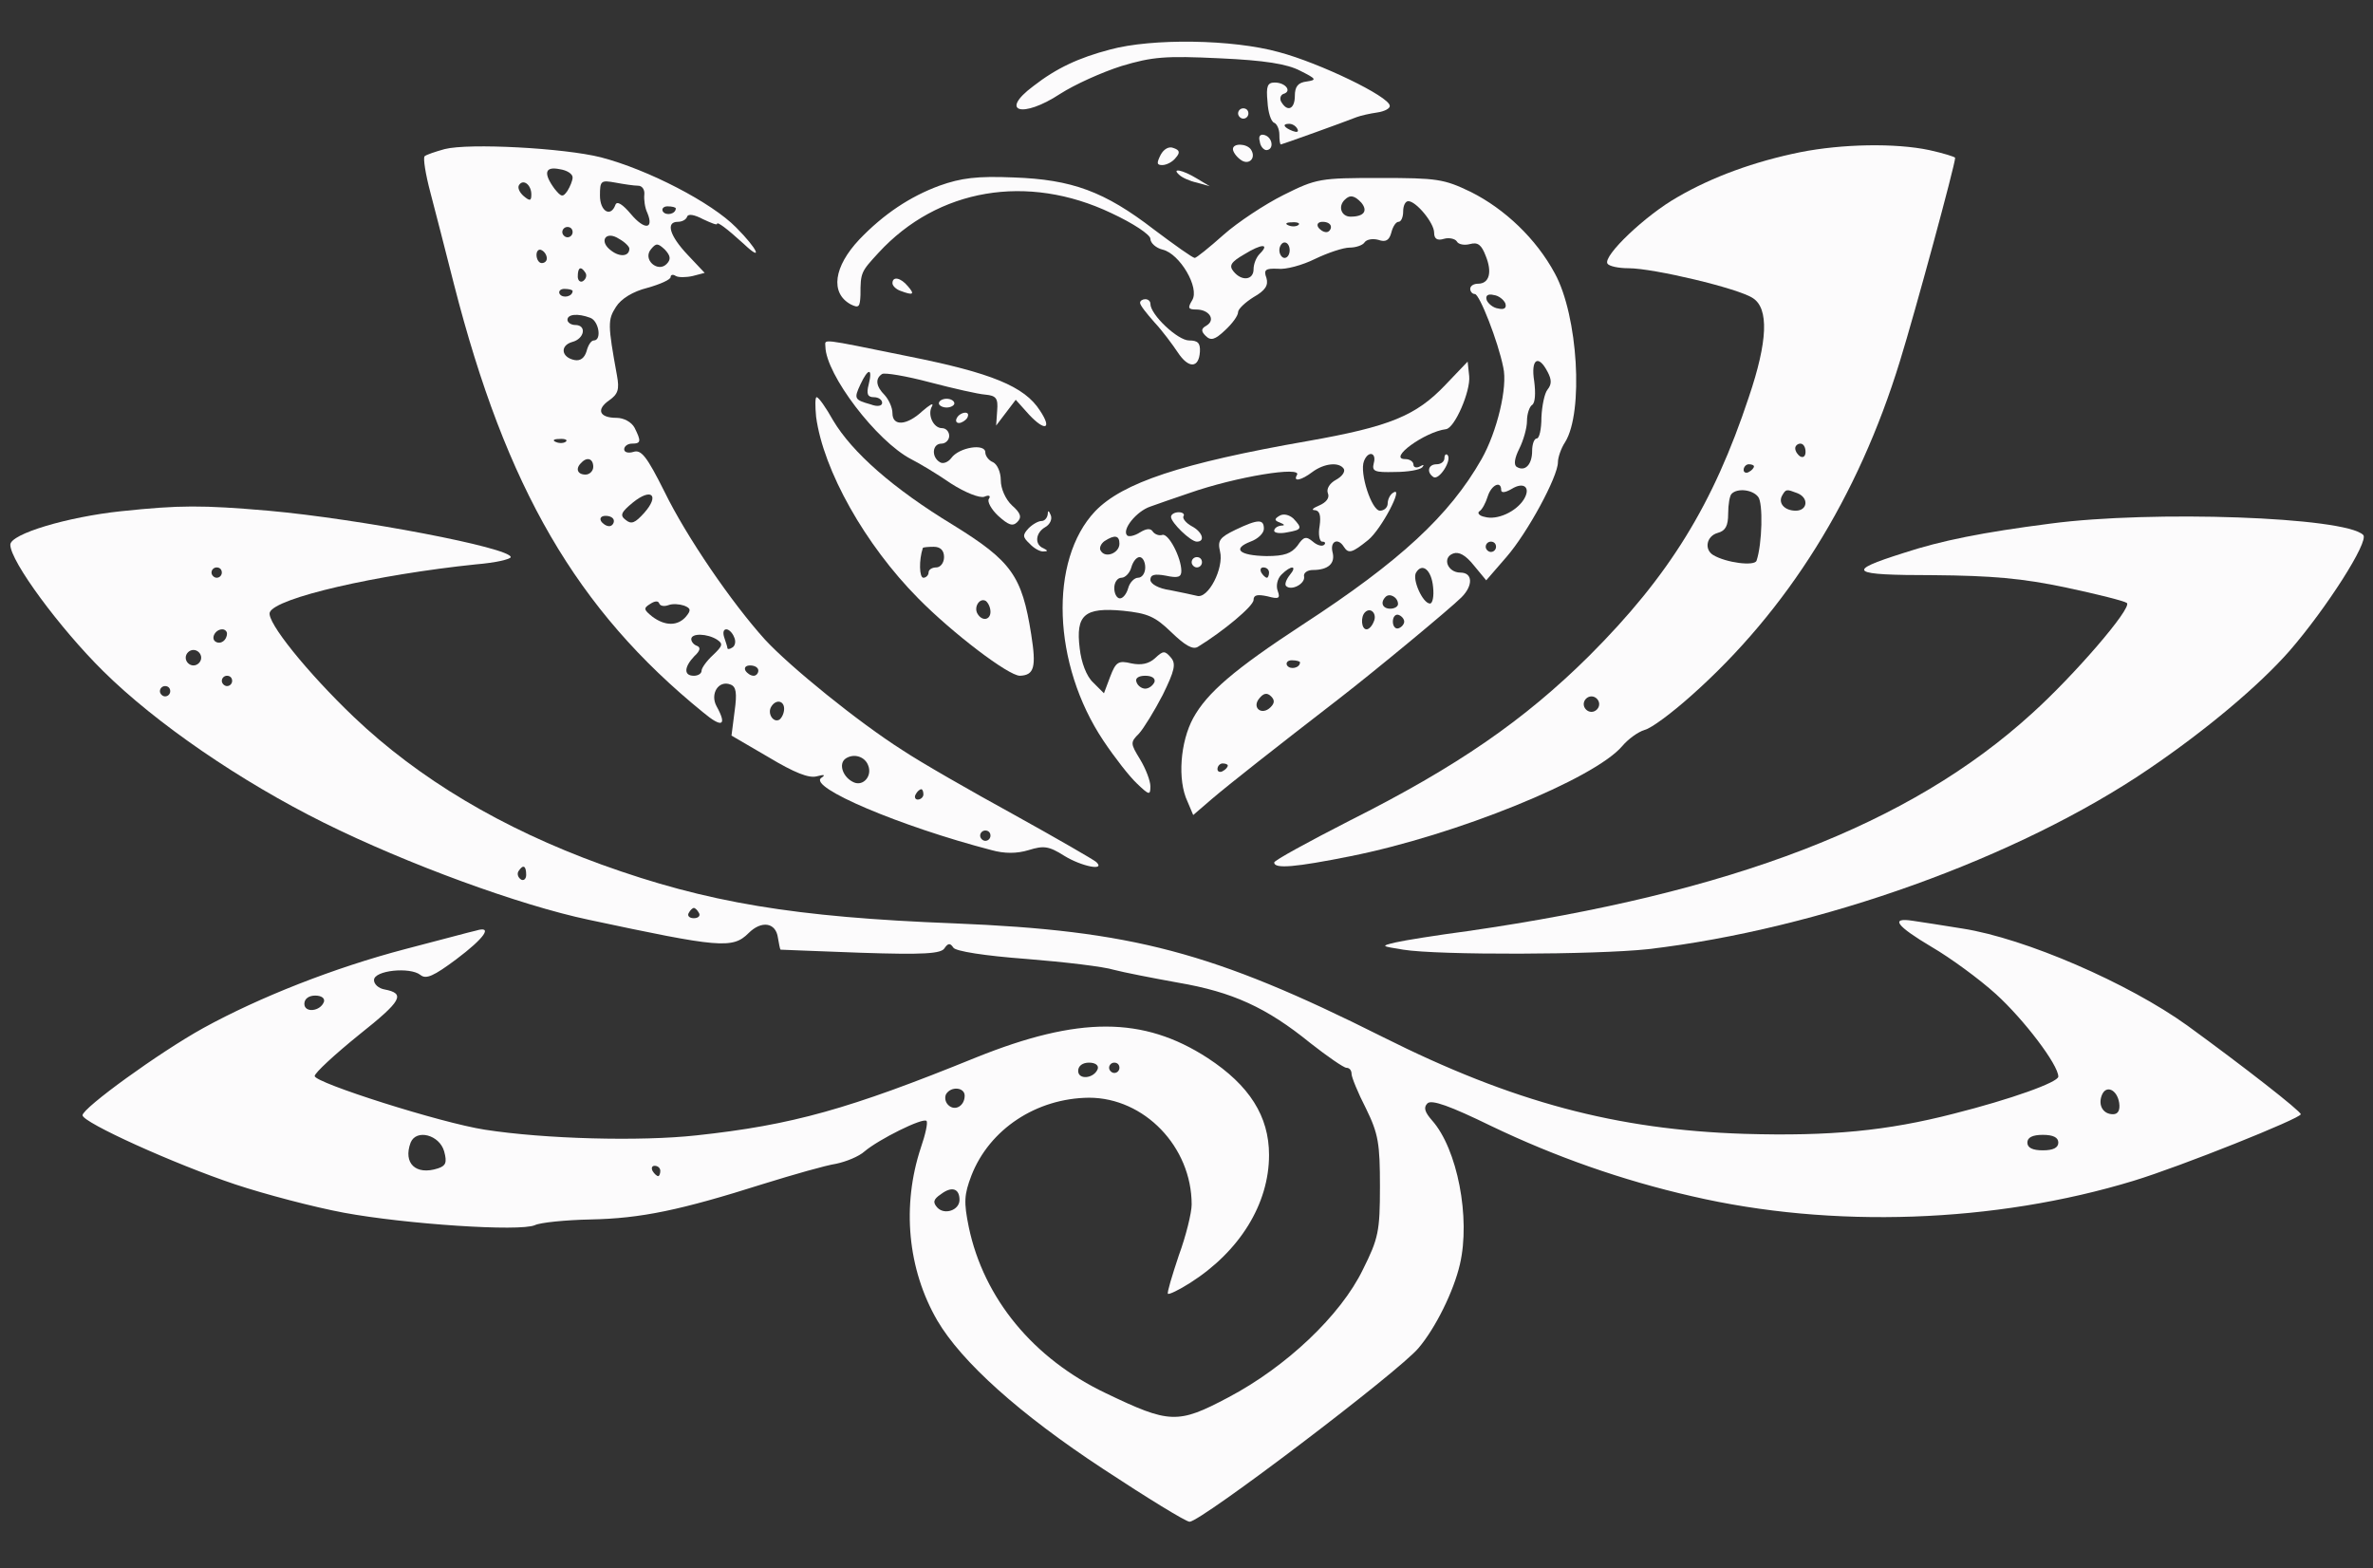
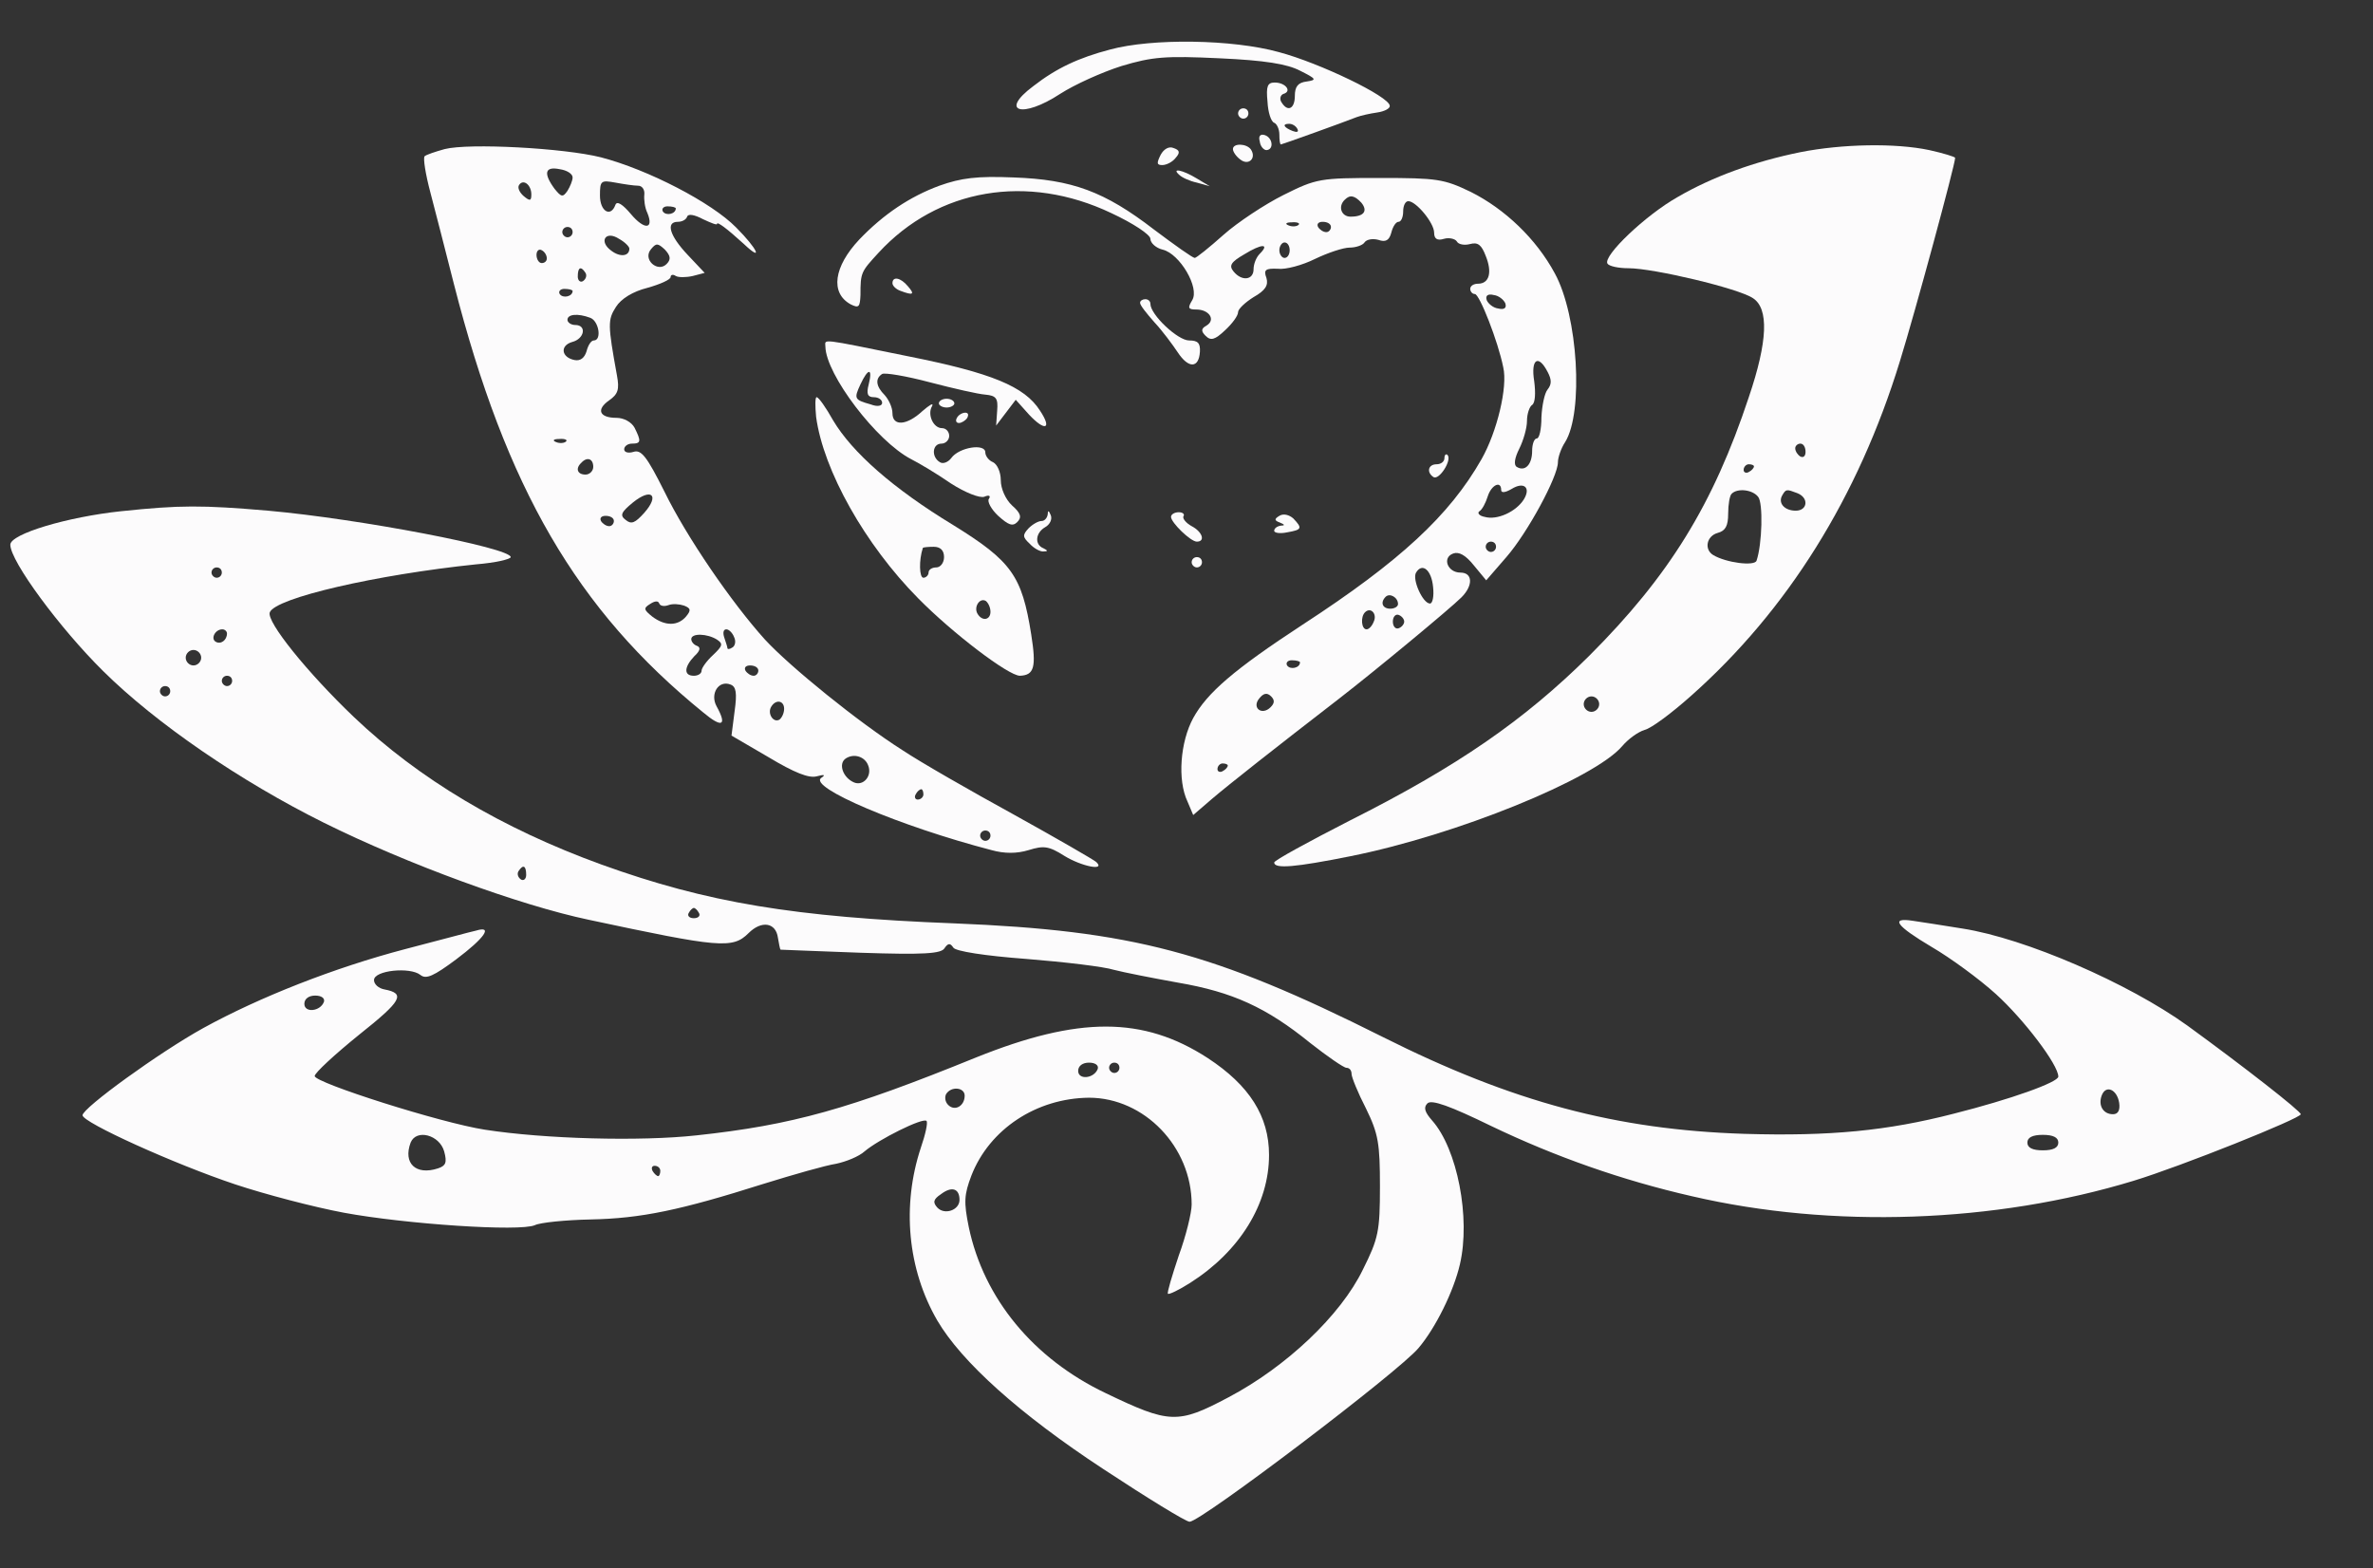
<svg xmlns="http://www.w3.org/2000/svg" version="1.0" width="460pt" height="304pt" viewBox="0 0 460 304" preserveAspectRatio="xMidYMid meet">
  <rect x="0" y="0" width="460" height="304" fill="#333333" stroke="none" />
  <g transform="translate(0,304) scale(0.1,-0.1)" fill="#fcfbfc" stroke="none">
    <path d="M2152 2944 c-61 -16 -104 -36 -149 -71 -67 -50 -21 -63 52 -15 28 18 81 42 119 54 60 18 85 20 190 15 88 -4 131 -11 156 -24 32 -16 33 -18 13 -21 -17 -2 -23 -10 -23 -28 0 -25 -14 -32 -26 -12 -4 6 -2 14 4 16 17 5 4 22 -17 22 -14 0 -17 -7 -14 -37 1 -21 7 -39 13 -41 5 -2 10 -12 10 -23 0 -10 1 -19 3 -19 2 0 122 43 147 53 8 3 26 7 40 9 14 2 25 8 24 13 -1 18 -136 83 -215 104 -90 25 -246 27 -327 5z m363 -154 c3 -6 -1 -7 -9 -4 -18 7 -21 14 -7 14 6 0 13 -4 16 -10z" />
    <path d="M2400 2820 c0 -5 5 -10 10 -10 6 0 10 5 10 10 0 6 -4 10 -10 10 -5 0 -10 -4 -10 -10z" />
    <path d="M2442 2766 c1 -10 8 -17 13 -17 15 1 12 24 -3 29 -9 3 -13 -2 -10 -12z" />
    <path d="M862 2751 c-18 -5 -36 -11 -39 -14 -3 -4 2 -35 11 -69 9 -35 30 -115 46 -179 101 -395 238 -631 483 -830 37 -31 47 -26 26 12 -13 24 4 51 27 42 11 -4 13 -16 8 -52 l-6 -47 72 -42 c50 -30 78 -41 93 -37 15 4 18 3 9 -3 -26 -18 153 -94 330 -140 25 -7 49 -7 72 0 29 9 39 8 69 -11 34 -21 81 -30 62 -12 -6 5 -77 46 -160 92 -82 45 -180 101 -216 125 -85 54 -217 161 -266 214 -65 72 -152 199 -195 287 -34 68 -45 82 -60 77 -10 -3 -18 -1 -18 5 0 6 7 11 15 11 18 0 18 5 5 31 -6 11 -21 19 -35 19 -33 0 -40 16 -14 34 17 12 20 21 15 48 -18 99 -18 108 -2 133 10 16 33 30 61 37 25 7 45 16 45 21 0 4 4 6 10 2 5 -3 20 -3 33 0 l23 6 -33 35 c-35 37 -43 64 -19 64 8 0 16 4 18 10 2 6 14 4 31 -5 15 -7 27 -12 27 -9 0 5 18 -8 52 -39 38 -36 27 -10 -15 32 -47 48 -170 112 -262 136 -71 18 -256 28 -303 16z m248 -55 c0 -6 -5 -18 -10 -26 -9 -13 -12 -12 -25 4 -22 30 -19 44 10 38 14 -2 25 -9 25 -16z m-80 -33 c0 -13 -3 -13 -15 -3 -8 7 -12 16 -9 21 8 13 24 1 24 -18z m207 17 c8 0 13 -8 12 -17 -1 -10 1 -26 6 -36 13 -32 -6 -33 -32 -2 -16 19 -27 26 -30 18 -9 -25 -30 -13 -30 18 0 29 2 30 30 25 16 -3 36 -6 44 -6z m73 -44 c0 -11 -19 -15 -25 -6 -3 5 1 10 9 10 9 0 16 -2 16 -4z m-200 -46 c0 -5 -4 -10 -10 -10 -5 0 -10 5 -10 10 0 6 5 10 10 10 6 0 10 -4 10 -10z m110 -32 c0 -15 -18 -17 -35 -4 -25 18 -11 40 15 23 11 -6 20 -15 20 -19z m72 -30 c-17 -17 -47 9 -30 29 10 12 13 12 27 -1 11 -12 12 -19 3 -28z m-232 11 c0 -5 -4 -9 -10 -9 -5 0 -10 7 -10 16 0 8 5 12 10 9 6 -3 10 -10 10 -16z m75 -28 c3 -5 1 -12 -5 -16 -5 -3 -10 1 -10 9 0 18 6 21 15 7z m-25 -35 c0 -11 -19 -15 -25 -6 -3 5 1 10 9 10 9 0 16 -2 16 -4z m34 -52 c17 -6 23 -44 7 -44 -5 0 -11 -9 -14 -21 -4 -13 -12 -19 -23 -17 -26 5 -29 28 -5 35 24 6 29 33 6 33 -8 0 -15 5 -15 10 0 11 20 13 44 4z m-47 -240 c-3 -3 -12 -4 -19 -1 -8 3 -5 6 6 6 11 1 17 -2 13 -5z m53 -49 c0 -8 -7 -15 -15 -15 -16 0 -20 12 -8 23 11 12 23 8 23 -8z m99 -89 c-18 -20 -25 -23 -36 -14 -12 9 -9 15 14 34 36 29 52 14 22 -20z m-59 -16 c0 -5 -4 -10 -9 -10 -6 0 -13 5 -16 10 -3 6 1 10 9 10 9 0 16 -4 16 -10z m106 -163 c8 3 21 2 30 -1 13 -5 14 -9 4 -21 -16 -19 -41 -19 -66 0 -16 13 -17 16 -4 24 9 6 16 7 18 1 2 -5 10 -6 18 -3z m127 -62 c4 -8 2 -17 -3 -20 -6 -4 -10 -4 -10 -1 0 2 -3 11 -6 20 -3 9 -2 16 4 16 5 0 12 -7 15 -15z m-33 -5 c12 -8 11 -12 -8 -30 -12 -11 -22 -25 -22 -30 0 -6 -7 -10 -15 -10 -20 0 -19 17 1 38 11 10 13 17 5 20 -6 2 -11 8 -11 13 0 12 31 11 50 -1z m80 -60 c0 -5 -4 -10 -9 -10 -6 0 -13 5 -16 10 -3 6 1 10 9 10 9 0 16 -4 16 -10z m50 -74 c0 -8 -4 -17 -9 -21 -12 -7 -24 12 -16 25 9 15 25 12 25 -4z m163 -110 c8 -20 -9 -40 -27 -33 -22 9 -32 37 -16 47 16 10 37 3 43 -14z m107 -56 c0 -5 -5 -10 -11 -10 -5 0 -7 5 -4 10 3 6 8 10 11 10 2 0 4 -4 4 -10z m130 -80 c0 -5 -4 -10 -10 -10 -5 0 -10 5 -10 10 0 6 5 10 10 10 6 0 10 -4 10 -10z" />
    <path d="M2250 2740 c-8 -16 -8 -20 3 -20 8 0 20 6 26 14 9 10 8 15 -4 19 -9 4 -19 -2 -25 -13z" />
    <path d="M2390 2751 c0 -5 6 -14 14 -20 16 -13 32 2 21 19 -8 12 -35 13 -35 1z" />
    <path d="M3490 2745 c-89 -18 -171 -48 -238 -87 -62 -35 -145 -114 -136 -129 3 -5 21 -9 41 -9 48 0 213 -39 241 -58 31 -20 29 -83 -8 -192 -69 -208 -154 -346 -309 -501 -126 -125 -256 -215 -465 -320 -80 -41 -146 -77 -146 -81 0 -13 42 -9 147 12 206 41 474 150 528 214 11 13 30 27 43 31 13 3 53 33 90 66 187 166 324 385 405 649 30 97 107 381 107 394 0 2 -23 9 -50 15 -66 14 -169 12 -250 -4z m10 -581 c0 -8 -4 -12 -10 -9 -5 3 -10 10 -10 16 0 5 5 9 10 9 6 0 10 -7 10 -16z m-100 -28 c0 -3 -4 -8 -10 -11 -5 -3 -10 -1 -10 4 0 6 5 11 10 11 6 0 10 -2 10 -4z m8 -59 c10 -11 8 -92 -3 -124 -4 -11 -59 -4 -84 11 -18 11 -13 37 9 43 15 4 20 14 20 37 0 18 3 36 7 39 11 11 40 8 51 -6z m76 7 c23 -9 20 -34 -3 -34 -22 0 -35 15 -26 30 7 12 8 12 29 4z m-384 -409 c0 -8 -7 -15 -15 -15 -8 0 -15 7 -15 15 0 8 7 15 15 15 8 0 15 -7 15 -15z" />
    <path d="M2286 2701 c5 -5 20 -12 34 -15 l25 -7 -25 15 c-28 17 -50 21 -34 7z" />
    <path d="M1821 2680 c-57 -21 -108 -55 -155 -104 -50 -53 -57 -104 -17 -126 16 -8 18 -5 19 18 0 44 1 45 35 82 115 125 289 154 451 77 43 -20 76 -42 76 -50 0 -8 11 -18 24 -21 33 -8 72 -74 57 -98 -9 -15 -8 -18 8 -18 25 0 38 -20 20 -31 -11 -6 -11 -11 -2 -20 10 -10 18 -8 38 11 14 13 25 28 25 35 0 6 14 19 30 29 23 13 29 23 25 37 -6 16 -2 19 22 18 15 -2 48 7 72 19 25 12 55 22 67 22 13 0 26 5 29 10 4 6 16 8 27 5 14 -5 21 -1 25 14 3 12 9 21 14 21 5 0 9 9 9 20 0 11 4 20 10 20 15 0 50 -42 50 -61 0 -12 6 -16 19 -12 10 3 22 0 25 -5 3 -6 15 -8 26 -5 15 4 22 -2 30 -23 13 -32 7 -54 -15 -54 -8 0 -15 -4 -15 -10 0 -5 4 -10 9 -10 9 0 45 -92 55 -142 9 -38 -12 -125 -42 -178 -62 -109 -158 -198 -347 -321 -133 -87 -185 -132 -212 -181 -25 -46 -31 -120 -11 -162 l11 -26 36 31 c34 29 123 99 246 194 71 55 216 175 238 197 23 23 22 48 -2 48 -25 0 -36 29 -14 37 11 4 24 -3 40 -23 l24 -29 39 45 c41 47 100 156 100 184 0 9 6 27 14 39 36 58 25 245 -20 327 -36 67 -97 125 -163 158 -52 25 -65 27 -176 27 -116 0 -123 -1 -187 -33 -36 -18 -89 -53 -116 -77 -28 -25 -53 -45 -56 -45 -4 0 -39 25 -79 55 -96 74 -159 97 -272 101 -71 3 -102 -1 -144 -16z m818 -33 c13 -16 5 -27 -21 -27 -18 0 -25 20 -11 33 10 10 19 8 32 -6z m-122 -43 c-3 -3 -12 -4 -19 -1 -8 3 -5 6 6 6 11 1 17 -2 13 -5z m63 -4 c0 -5 -4 -10 -9 -10 -6 0 -13 5 -16 10 -3 6 1 10 9 10 9 0 16 -4 16 -10z m-138 -52 c-7 -7 -12 -20 -12 -30 0 -21 -23 -24 -39 -4 -9 11 -5 18 21 33 34 21 50 21 30 1z m58 7 c0 -8 -4 -15 -10 -15 -5 0 -10 7 -10 15 0 8 5 15 10 15 6 0 10 -7 10 -15z m418 -103 c3 -9 -2 -13 -14 -10 -9 1 -19 9 -22 16 -3 9 2 13 14 10 9 -1 19 -9 22 -16z m82 -133 c8 -15 8 -24 0 -34 -6 -7 -11 -32 -12 -54 0 -23 -4 -41 -9 -41 -5 0 -9 -11 -9 -24 0 -27 -14 -41 -30 -31 -6 4 -4 17 5 35 8 16 15 40 15 54 0 14 5 28 10 31 6 4 7 23 4 46 -7 43 8 53 26 18z m-90 -229 c0 -6 8 -5 20 2 24 15 38 3 24 -20 -15 -24 -52 -41 -76 -34 -11 2 -15 8 -10 11 5 3 12 16 16 29 7 22 26 31 26 12z m-10 -110 c0 -5 -4 -10 -10 -10 -5 0 -10 5 -10 10 0 6 5 10 10 10 6 0 10 -4 10 -10z m-122 -78 c2 -18 -1 -32 -6 -32 -14 0 -35 47 -27 60 12 20 30 5 33 -28z m-68 -33 c0 -5 -7 -9 -15 -9 -15 0 -20 12 -9 23 8 8 24 -1 24 -14z m-47 -34 c-3 -8 -9 -15 -14 -15 -10 0 -12 24 -3 33 11 11 24 -3 17 -18z m59 0 c0 -5 -5 -11 -11 -13 -6 -2 -11 4 -11 13 0 9 5 15 11 13 6 -2 11 -8 11 -13z m-202 -79 c0 -11 -19 -15 -25 -6 -3 5 1 10 9 10 9 0 16 -2 16 -4z m-57 -87 c-17 -17 -37 -1 -22 17 8 10 15 12 23 4 7 -7 7 -13 -1 -21z m-83 -113 c0 -3 -4 -8 -10 -11 -5 -3 -10 -1 -10 4 0 6 5 11 10 11 6 0 10 -2 10 -4z" />
    <path d="M1730 2491 c0 -5 7 -12 16 -15 24 -9 28 -7 14 9 -14 17 -30 20 -30 6z" />
    <path d="M2210 2453 c0 -5 13 -21 28 -38 15 -16 35 -43 45 -58 21 -32 41 -31 43 1 1 17 -4 22 -21 22 -22 0 -75 50 -75 71 0 5 -4 9 -10 9 -5 0 -10 -3 -10 -7z" />
    <path d="M1600 2368 c1 -54 99 -183 166 -218 16 -8 51 -29 77 -47 28 -18 56 -29 65 -26 9 4 13 2 9 -4 -4 -5 5 -21 18 -33 20 -18 28 -21 37 -12 9 9 7 17 -10 32 -13 12 -22 33 -22 49 0 16 -7 31 -15 35 -8 3 -15 12 -15 19 0 18 -51 10 -66 -11 -6 -8 -16 -12 -22 -8 -17 10 -15 36 3 36 8 0 15 7 15 15 0 8 -6 15 -14 15 -17 0 -29 27 -19 43 3 7 -5 2 -19 -10 -30 -28 -58 -30 -58 -4 0 11 -7 26 -15 35 -17 17 -19 32 -5 41 5 3 47 -4 92 -16 46 -12 94 -23 108 -24 21 -2 25 -7 23 -31 l-2 -29 19 25 19 25 26 -29 c31 -33 45 -28 21 8 -30 47 -94 73 -254 105 -177 36 -162 34 -162 19z m84 -73 c-5 -19 -2 -25 10 -25 9 0 16 -5 16 -11 0 -6 -9 -8 -22 -3 -32 9 -33 11 -20 39 15 32 24 32 16 0z" />
-     <path d="M2802 2294 c-57 -60 -108 -81 -267 -109 -246 -43 -359 -81 -412 -136 -90 -95 -83 -297 16 -445 22 -33 51 -70 65 -83 24 -23 26 -23 26 -5 0 10 -9 34 -20 52 -19 31 -19 33 -2 50 9 10 30 44 46 75 23 47 26 60 16 72 -12 14 -15 14 -31 -1 -12 -11 -27 -14 -46 -10 -25 6 -30 3 -41 -26 l-12 -32 -21 21 c-13 12 -23 39 -26 66 -8 65 9 80 84 73 48 -5 62 -11 94 -42 26 -25 41 -34 51 -28 49 30 108 79 108 91 0 10 8 11 27 7 22 -6 25 -4 20 10 -4 10 -1 24 7 32 19 19 32 18 16 -1 -7 -9 -10 -18 -7 -21 10 -10 37 4 35 18 -2 7 6 13 17 13 30 0 44 13 38 35 -5 21 11 28 22 10 9 -14 16 -12 47 13 26 21 70 106 49 92 -6 -3 -11 -13 -11 -21 0 -8 -7 -14 -15 -14 -16 0 -40 73 -31 96 8 21 25 17 19 -4 -4 -16 2 -18 41 -17 25 0 48 4 53 9 4 5 3 6 -4 2 -7 -4 -13 -2 -13 3 0 6 -7 11 -16 11 -35 0 38 53 79 58 17 2 48 74 45 103 l-3 28 -43 -45z m-197 -163 c3 -6 -4 -15 -15 -21 -13 -7 -19 -18 -16 -26 4 -9 -3 -18 -17 -24 -12 -5 -16 -9 -8 -9 9 -1 12 -10 9 -31 -3 -16 0 -30 5 -30 6 0 7 -3 4 -6 -4 -4 -14 -1 -22 6 -13 11 -18 10 -30 -8 -12 -15 -25 -20 -60 -20 -53 1 -67 14 -31 28 14 5 26 16 26 25 0 19 -11 19 -55 -2 -31 -15 -35 -21 -30 -42 8 -32 -23 -93 -45 -86 -8 2 -32 7 -52 11 -22 3 -38 12 -38 20 0 10 8 12 30 8 23 -5 30 -3 30 9 0 26 -25 74 -37 70 -6 -2 -14 1 -18 6 -4 7 -12 7 -25 -1 -11 -7 -22 -9 -25 -6 -11 11 18 47 45 56 14 5 48 17 75 26 91 32 221 53 209 35 -8 -14 9 -10 30 6 23 17 52 20 61 6z m-435 -145 c0 -18 -27 -29 -36 -14 -4 5 0 14 7 19 20 13 29 11 29 -5z m50 -46 c0 -11 -6 -20 -14 -20 -7 0 -16 -9 -19 -20 -3 -11 -10 -20 -16 -20 -6 0 -11 9 -11 20 0 11 6 20 14 20 7 0 16 9 19 20 3 11 10 20 16 20 6 0 11 -9 11 -20z m240 -10 c0 -5 -2 -10 -4 -10 -3 0 -8 5 -11 10 -3 6 -1 10 4 10 6 0 11 -4 11 -10z m-222 -212 c-3 -7 -11 -13 -18 -13 -7 0 -15 6 -17 13 -3 7 4 12 17 12 13 0 20 -5 18 -12z" />
    <path d="M2270 2038 c0 -11 38 -48 50 -48 17 0 11 19 -10 30 -11 6 -18 15 -16 19 3 4 -1 8 -9 8 -8 0 -15 -4 -15 -9z" />
    <path d="M2480 2040 c-10 -6 -10 -9 1 -13 10 -4 10 -6 2 -6 -7 -1 -13 -5 -13 -10 0 -4 11 -6 25 -3 29 5 30 8 12 27 -8 7 -19 10 -27 5z" />
    <path d="M2310 1950 c0 -5 5 -10 10 -10 6 0 10 5 10 10 0 6 -4 10 -10 10 -5 0 -10 -4 -10 -10z" />
    <path d="M1582 2232 c14 -104 95 -248 198 -352 67 -68 175 -150 197 -150 28 1 32 17 22 80 -18 114 -38 142 -151 212 -117 71 -196 141 -233 203 -14 25 -28 45 -32 45 -3 0 -3 -17 -1 -38z m248 -272 c0 -11 -7 -20 -15 -20 -8 0 -15 -4 -15 -10 0 -5 -5 -10 -10 -10 -8 0 -9 34 -1 58 1 1 10 2 21 2 13 0 20 -7 20 -20z m90 -106 c0 -16 -16 -19 -25 -4 -8 13 4 32 16 25 5 -4 9 -13 9 -21z" />
    <path d="M1820 2258 c0 -4 7 -8 15 -8 8 0 15 4 15 8 0 5 -7 9 -15 9 -8 0 -15 -4 -15 -9z" />
    <path d="M1855 2230 c-3 -5 -2 -10 4 -10 5 0 13 5 16 10 3 6 2 10 -4 10 -5 0 -13 -4 -16 -10z" />
    <path d="M2800 2152 c0 -7 -7 -12 -15 -12 -17 0 -20 -16 -6 -25 11 -6 36 33 27 43 -3 3 -6 0 -6 -6z" />
    <path d="M235 2049 c-104 -11 -215 -44 -215 -65 0 -32 96 -162 180 -245 103 -102 267 -214 428 -294 161 -80 380 -160 513 -188 253 -54 279 -57 310 -26 25 25 53 21 57 -9 2 -12 4 -22 5 -23 1 0 71 -3 156 -6 121 -4 156 -2 162 9 7 10 11 10 17 1 4 -7 61 -16 142 -22 75 -6 150 -15 169 -21 19 -5 75 -16 125 -25 105 -18 171 -48 256 -117 33 -26 65 -48 70 -48 6 0 10 -5 10 -12 0 -6 12 -36 28 -67 24 -49 27 -68 27 -151 0 -87 -3 -101 -33 -161 -43 -89 -149 -189 -261 -248 -98 -52 -114 -51 -237 8 -141 67 -237 184 -266 322 -10 49 -9 63 5 100 35 90 126 150 228 151 107 0 199 -95 199 -207 0 -16 -11 -61 -25 -99 -13 -39 -23 -72 -21 -74 2 -2 21 7 43 21 96 61 153 153 153 248 0 75 -38 135 -119 188 -125 81 -250 81 -449 1 -246 -100 -356 -131 -542 -151 -109 -12 -294 -7 -410 11 -85 13 -330 91 -330 104 0 6 39 42 86 80 83 66 91 80 49 88 -11 2 -20 10 -20 18 0 19 70 26 90 10 11 -9 26 -2 69 30 56 42 72 66 39 56 -10 -2 -72 -19 -138 -36 -137 -36 -282 -93 -391 -153 -85 -47 -234 -155 -234 -169 0 -14 179 -95 296 -134 57 -19 152 -44 211 -55 119 -22 341 -37 370 -24 10 5 59 10 108 11 98 2 174 18 335 69 58 18 121 36 141 39 19 4 44 14 55 24 27 23 113 66 120 59 3 -3 -2 -26 -11 -52 -37 -112 -26 -235 32 -335 47 -80 159 -181 322 -288 85 -56 160 -102 167 -102 22 0 407 292 444 337 33 39 68 110 80 162 21 90 -5 224 -54 279 -14 16 -17 25 -9 33 8 8 44 -5 124 -44 123 -59 253 -105 389 -136 271 -63 587 -52 856 30 92 28 324 121 324 129 0 6 -110 92 -220 172 -114 82 -314 169 -436 188 -38 6 -81 13 -96 15 -45 7 -32 -10 37 -51 36 -21 92 -62 124 -91 54 -49 121 -137 121 -160 0 -11 -92 -44 -203 -72 -128 -33 -239 -44 -406 -39 -247 8 -448 61 -701 188 -329 165 -486 206 -830 220 -310 12 -479 40 -684 114 -193 70 -354 166 -480 286 -90 86 -170 185 -163 203 11 28 207 73 400 93 37 3 67 10 67 14 0 18 -292 74 -470 90 -129 11 -171 11 -285 -1z m195 -119 c0 -5 -4 -10 -10 -10 -5 0 -10 5 -10 10 0 6 5 10 10 10 6 0 10 -4 10 -10z m10 -118 c0 -13 -12 -22 -22 -16 -10 6 -1 24 13 24 5 0 9 -4 9 -8z m-50 -47 c0 -8 -7 -15 -15 -15 -8 0 -15 7 -15 15 0 8 7 15 15 15 8 0 15 -7 15 -15z m60 -45 c0 -5 -4 -10 -10 -10 -5 0 -10 5 -10 10 0 6 5 10 10 10 6 0 10 -4 10 -10z m-120 -20 c0 -5 -4 -10 -10 -10 -5 0 -10 5 -10 10 0 6 5 10 10 10 6 0 10 -4 10 -10z m690 -356 c0 -8 -5 -12 -10 -9 -6 4 -8 11 -5 16 9 14 15 11 15 -7z m335 -74 c3 -5 -1 -10 -10 -10 -9 0 -13 5 -10 10 3 6 8 10 10 10 2 0 7 -4 10 -10z m-727 -172 c-7 -19 -38 -22 -38 -4 0 10 9 16 21 16 12 0 19 -5 17 -12z m1500 -130 c-7 -19 -38 -22 -38 -4 0 10 9 16 21 16 12 0 19 -5 17 -12z m42 2 c0 -5 -4 -10 -10 -10 -5 0 -10 5 -10 10 0 6 5 10 10 10 6 0 10 -4 10 -10z m-300 -54 c0 -20 -19 -31 -32 -18 -6 6 -7 15 -4 21 10 16 36 13 36 -3z m2238 -14 c2 -14 -2 -22 -12 -22 -19 0 -29 17 -22 36 8 22 30 12 34 -14z m-3247 -94 c6 -22 3 -28 -12 -33 -43 -14 -68 10 -53 50 11 27 56 15 65 -17z m3129 17 c0 -10 -10 -15 -30 -15 -20 0 -30 5 -30 15 0 10 10 15 30 15 20 0 30 -5 30 -15z m-2710 -55 c0 -5 -2 -10 -4 -10 -3 0 -8 5 -11 10 -3 6 -1 10 4 10 6 0 11 -4 11 -10z m580 -56 c0 -20 -29 -30 -43 -15 -9 10 -8 16 7 26 21 16 36 11 36 -11z" />
    <path d="M2031 2043 c-1 -7 -6 -13 -12 -13 -6 0 -17 -6 -25 -14 -12 -13 -12 -17 2 -30 8 -9 21 -16 27 -15 9 0 8 2 0 6 -18 7 -16 30 3 41 9 5 14 15 11 23 -4 10 -6 10 -6 2z" />
-     <path d="M3975 2025 c-132 -17 -212 -33 -285 -57 -114 -36 -105 -43 58 -43 113 -1 172 -6 257 -24 61 -13 113 -26 118 -30 10 -10 -102 -140 -184 -214 -237 -216 -581 -348 -1094 -422 -60 -8 -123 -18 -140 -22 -29 -7 -28 -7 15 -14 68 -11 373 -10 475 1 333 39 717 177 970 349 112 76 214 162 273 229 72 83 155 213 143 225 -35 35 -410 48 -606 22z" />
  </g>
</svg>